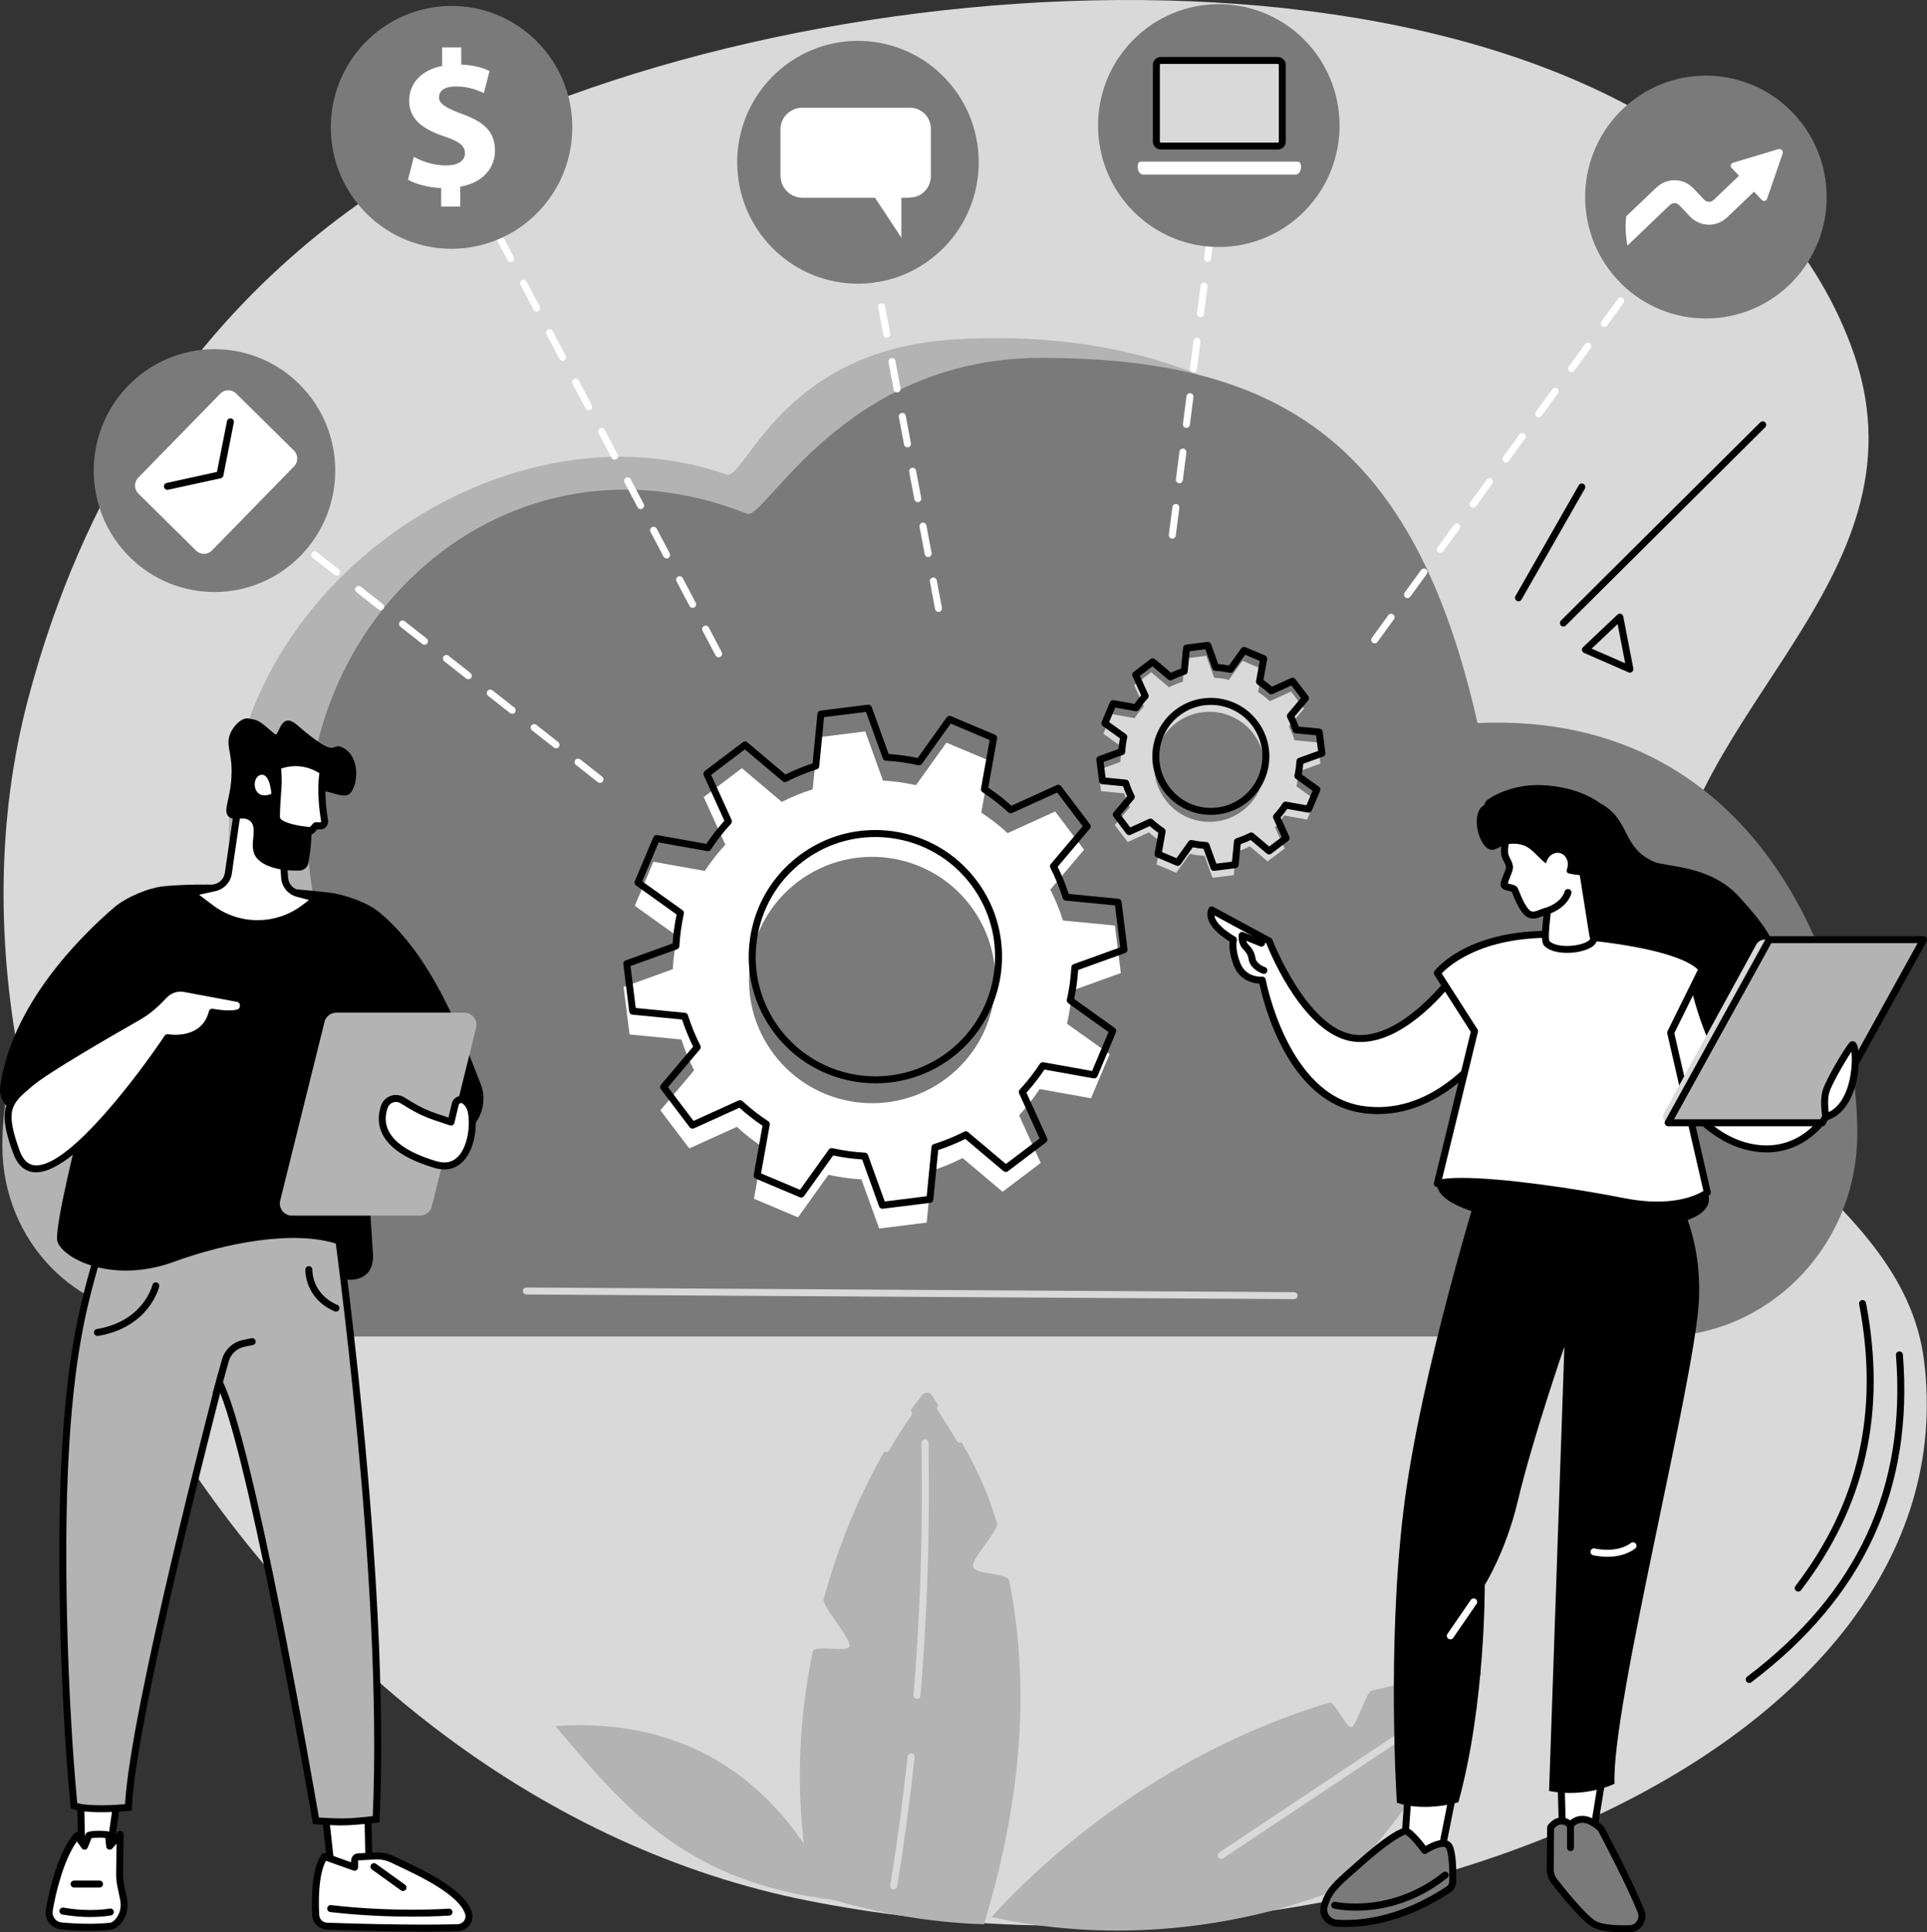
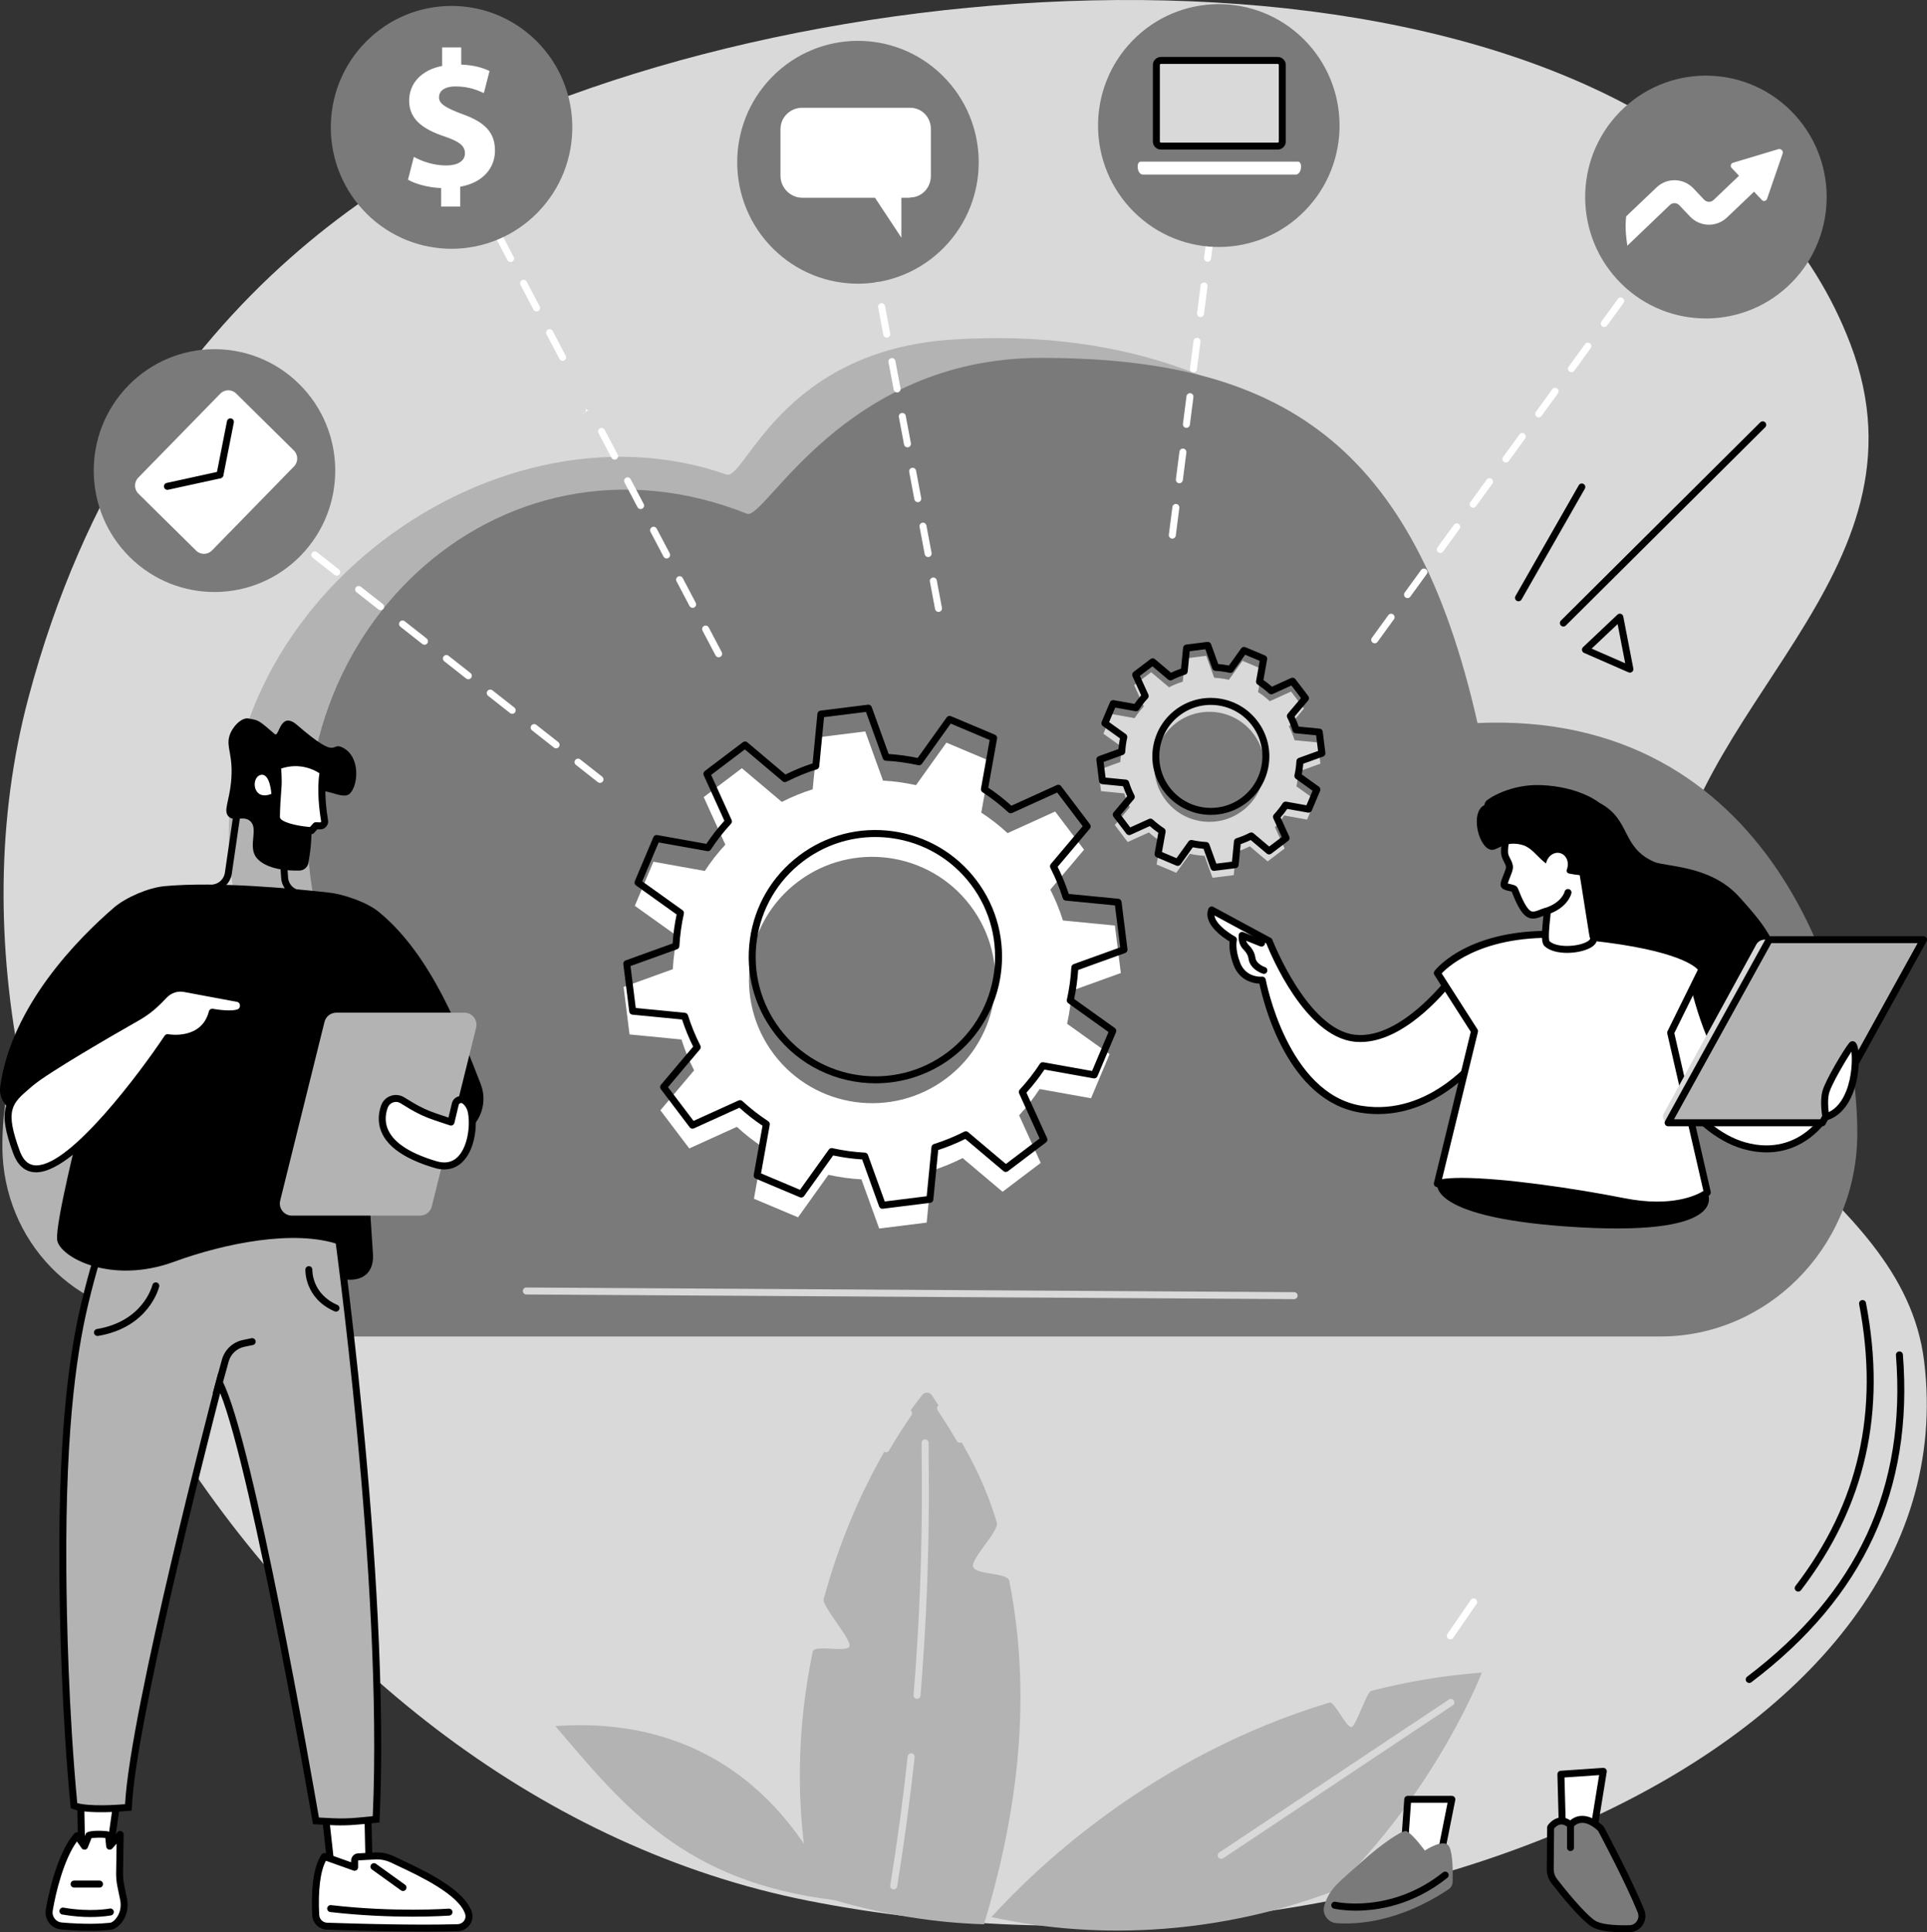
<svg xmlns="http://www.w3.org/2000/svg" id="Illustration" viewBox="0 0 828.22 830.66">
  <rect x="0" y="0" width="828.22" height="830.66" fill="#333333" stroke="none" />
  <defs>
    <style> .cls-1 { fill: #b3b3b3; } .cls-2 { fill: #ffffff; } .cls-3 { fill: #d9d9d9; } .cls-4 { fill: #7a7a7a; } </style>
  </defs>
  <g id="Cloud_management">
    <path class="cls-3" d="M235.37,44.57C189.52,62.17,60.23,119.02,12.18,300.1c-54.8,206.48,108.67,472.2,335.21,517,234.99,46.46,500.44-62.75,479.59-231.97-9.51-77.2-115.29-100.56-110.4-191.48,4.78-88.73,116.49-146.39,78.76-245.66C730.78-21.87,427.94-29.37,235.37,44.57Z" />
    <g>
      <g>
        <path class="cls-1" d="M780.18,475.75c0-62.86-26.64-156.45-154.97-150.77,7.23-79.6-63-189-216-179-73.85,4.83-88.99,60.8-97,58-103-36-231,61-212,178C42.98,388.08,1.02,430.76,1.02,492.39c0,.28,0,.55,0,.83.26,40.29,31.75,72.68,70.17,72.68h622.62c46.43,0,85.15-38.46,86.33-87.13.02-1,.04-2.01.04-3.02Z" />
        <path class="cls-4" d="M798.25,486.69c0-61.24-37.58-181.41-163.22-175.87-27.28-120.75-84.94-156.97-187.58-156.97-84.96,0-118.68,70.06-126.4,66.99-107.84-42.87-207.84,54.13-185.93,166.69-56.04,5.94-99.76,55.33-99.76,115.37,0,.27,0,.54,0,.81.26,39.25,31.09,70.82,68.7,70.82h609.63c45.46,0,83.37-37.47,84.53-84.9.02-.98.04-1.96.04-2.94Z" />
      </g>
      <g>
        <g>
          <path class="cls-2" d="M430.9,512.33l16.4-12.42-9.29-20.45c3.28-3.55,6.23-7.33,8.82-11.3l22.09,3.96,7.99-18.95-18.28-13.07c1.04-4.66,1.7-9.41,1.96-14.18l21.14-7.63-2.55-20.41-22.33-2.18c-1.41-4.52-3.23-8.95-5.42-13.27l14.49-17.17-12.42-16.4-20.45,9.29c-3.55-3.28-7.33-6.23-11.3-8.82l3.96-22.09-18.95-7.99-13.07,18.28c-4.66-1.04-9.41-1.7-14.18-1.96l-7.63-21.14-20.41,2.55-2.18,22.33c-4.52,1.41-8.95,3.23-13.27,5.42l-17.17-14.49-16.4,12.42,9.29,20.45c-3.28,3.55-6.23,7.33-8.82,11.3l-22.09-3.96-7.99,18.95,18.28,13.07c-1.04,4.66-1.7,9.41-1.96,14.18l-21.14,7.63,2.55,20.41,22.33,2.18c1.41,4.52,3.23,8.95,5.42,13.26l-14.49,17.17,12.42,16.4,20.45-9.29c3.55,3.28,7.33,6.23,11.3,8.82l-3.96,22.09,18.95,7.99,13.07-18.28c4.66,1.04,9.41,1.7,14.18,1.96l7.63,21.14,20.41-2.55,2.18-22.33c4.52-1.41,8.95-3.23,13.27-5.42l17.17,14.49ZM332.65,453.26c-17.65-23.31-13.07-56.52,10.25-74.18,23.31-17.65,56.52-13.07,74.18,10.25,17.65,23.31,13.07,56.52-10.25,74.18-23.31,17.65-56.52,13.07-74.18-10.25Z" />
          <path d="M379.25,519.63c-.62,0-1.19-.39-1.41-.99l-7.29-20.21c-4.18-.28-8.36-.85-12.46-1.72l-12.5,17.47c-.41.57-1.16.78-1.8.51l-18.95-7.99c-.65-.27-1.02-.96-.89-1.65l3.78-21.11c-3.44-2.3-6.78-4.9-9.93-7.75l-19.55,8.88c-.64.29-1.39.1-1.82-.46l-12.42-16.4c-.42-.56-.4-1.34.05-1.87l13.85-16.41c-1.88-3.8-3.48-7.72-4.77-11.66l-21.35-2.08c-.7-.07-1.26-.61-1.34-1.31l-2.55-20.41c-.09-.7.32-1.36.98-1.6l20.21-7.29c.27-4.18.85-8.36,1.72-12.46l-17.47-12.5c-.57-.41-.78-1.16-.51-1.8l7.99-18.95c.27-.65.95-1.02,1.65-.89l21.11,3.78c2.3-3.44,4.9-6.78,7.75-9.93l-8.88-19.55c-.29-.64-.1-1.39.46-1.82l16.4-12.42c.56-.42,1.34-.4,1.87.05l16.41,13.85c3.81-1.89,7.72-3.49,11.66-4.77l2.08-21.35c.07-.7.61-1.26,1.31-1.34l20.41-2.55c.7-.09,1.36.32,1.6.98l7.29,20.21c4.18.28,8.36.85,12.46,1.72l12.5-17.47c.41-.57,1.16-.78,1.8-.51l18.95,7.99c.65.27,1.02.96.89,1.65l-3.78,21.11c3.45,2.3,6.78,4.91,9.93,7.75l19.55-8.88c.64-.29,1.39-.1,1.82.46l12.42,16.4c.42.56.4,1.34-.05,1.87l-13.85,16.41c1.88,3.8,3.48,7.71,4.77,11.66l21.35,2.08c.7.07,1.26.61,1.34,1.31l2.55,20.41c.09.7-.32,1.36-.98,1.6l-20.21,7.29c-.27,4.18-.85,8.36-1.72,12.46l17.47,12.5c.57.41.78,1.16.51,1.8l-7.99,18.95c-.27.64-.96,1.01-1.65.89l-21.11-3.78c-2.3,3.44-4.9,6.77-7.75,9.93l8.88,19.55c.29.64.1,1.39-.46,1.82l-16.4,12.42c-.56.42-1.34.4-1.87-.05l-16.41-13.85c-3.81,1.88-7.72,3.48-11.66,4.77l-2.09,21.35c-.07.7-.61,1.26-1.31,1.34l-20.41,2.55c-.06,0-.12.01-.19.01ZM357.45,493.54c.11,0,.22.01.33.04,4.57,1.02,9.25,1.67,13.93,1.92.6.03,1.12.42,1.33.99l7.22,20.01,18.03-2.26,2.06-21.14c.06-.6.47-1.11,1.05-1.29,4.41-1.38,8.79-3.17,13.03-5.33.54-.27,1.19-.2,1.65.19l16.25,13.71,14.48-10.97-8.79-19.36c-.25-.55-.15-1.19.26-1.64,3.23-3.5,6.14-7.23,8.66-11.1.33-.5.93-.76,1.52-.66l20.91,3.75,7.06-16.74-17.3-12.38c-.49-.35-.72-.96-.59-1.55,1.02-4.57,1.67-9.26,1.92-13.93.03-.6.42-1.12.99-1.33l20.01-7.22-2.26-18.03-21.14-2.06c-.6-.06-1.11-.47-1.29-1.05-1.38-4.41-3.17-8.8-5.33-13.03-.27-.54-.2-1.19.19-1.65l13.71-16.25-10.97-14.49-19.36,8.79c-.55.25-1.19.15-1.64-.26-3.49-3.22-7.23-6.14-11.1-8.66-.5-.33-.76-.93-.66-1.52l3.74-20.91-16.74-7.06-12.38,17.3c-.35.49-.96.72-1.55.59-4.57-1.02-9.26-1.67-13.93-1.92-.6-.03-1.12-.42-1.33-.99l-7.22-20.01-18.03,2.26-2.06,21.14c-.06.6-.47,1.11-1.05,1.29-4.41,1.37-8.79,3.17-13.03,5.33-.54.27-1.19.2-1.65-.19l-16.25-13.71-14.48,10.97,8.79,19.36c.25.55.15,1.19-.26,1.64-3.23,3.49-6.14,7.23-8.66,11.1-.33.5-.93.76-1.52.66l-20.91-3.74-7.06,16.74,17.3,12.38c.49.35.72.96.59,1.55-1.02,4.57-1.67,9.25-1.93,13.93-.03.6-.42,1.12-.99,1.33l-20.01,7.22,2.26,18.03,21.14,2.06c.6.06,1.11.47,1.29,1.05,1.38,4.41,3.17,8.79,5.33,13.03.27.54.2,1.19-.19,1.65l-13.71,16.25,10.97,14.49,19.36-8.79c.55-.25,1.2-.14,1.64.26,3.5,3.23,7.23,6.14,11.1,8.66.51.33.76.93.66,1.52l-3.74,20.91,16.74,7.06,12.38-17.3c.29-.4.74-.63,1.22-.63ZM376.31,465.7c-16.48,0-32.78-7.43-43.47-21.56-8.78-11.59-12.52-25.91-10.53-40.32,1.99-14.41,9.47-27.18,21.07-35.96,11.6-8.78,25.92-12.52,40.32-10.53,14.41,1.99,27.18,9.47,35.96,21.07,18.12,23.93,13.4,58.15-10.54,76.28-9.81,7.43-21.35,11.02-32.81,11.02ZM376.14,359.82c-11.14,0-21.92,3.6-30.95,10.44-10.96,8.3-18.03,20.36-19.91,33.98-1.88,13.61,1.65,27.14,9.95,38.1h0c17.13,22.62,49.46,27.08,72.08,9.96,22.62-17.13,27.08-49.46,9.96-72.08-8.3-10.96-20.36-18.03-33.98-19.91-2.39-.33-4.78-.49-7.15-.49Z" />
        </g>
        <g>
          <path class="cls-3" d="M544.82,370.3l7.32-5.55-4.15-9.14c1.47-1.59,2.78-3.27,3.94-5.05l9.86,1.77,3.57-8.46-8.16-5.84c.47-2.08.76-4.2.87-6.33l9.44-3.41-1.14-9.12-9.97-.97c-.63-2.02-1.44-4-2.42-5.92l6.47-7.67-5.55-7.32-9.14,4.15c-1.59-1.47-3.27-2.78-5.05-3.94l1.77-9.86-8.46-3.57-5.84,8.16c-2.08-.47-4.2-.76-6.33-.87l-3.41-9.44-9.11,1.14-.97,9.97c-2.02.63-4,1.44-5.92,2.42l-7.67-6.47-7.32,5.55,4.15,9.14c-1.47,1.59-2.78,3.27-3.94,5.05l-9.86-1.77-3.57,8.46,8.16,5.84c-.47,2.08-.76,4.2-.88,6.33l-9.44,3.41,1.14,9.11,9.97.97c.63,2.02,1.44,4,2.42,5.92l-6.47,7.67,5.55,7.32,9.14-4.15c1.59,1.47,3.27,2.78,5.05,3.94l-1.77,9.86,8.46,3.57,5.84-8.16c2.08.47,4.2.76,6.33.87l3.41,9.44,9.12-1.14.97-9.97c2.02-.63,4-1.44,5.92-2.42l7.67,6.47ZM500.94,343.92c-7.88-10.41-5.84-25.24,4.58-33.13,10.41-7.88,25.24-5.84,33.13,4.58,7.88,10.41,5.84,25.24-4.58,33.13-10.41,7.88-25.24,5.84-33.13-4.58Z" />
          <path d="M521.75,374.39c-.62,0-1.19-.39-1.41-.99l-3.07-8.52c-1.54-.12-3.08-.34-4.6-.64l-5.27,7.37c-.41.57-1.16.78-1.8.51l-8.46-3.57c-.65-.27-1.02-.96-.89-1.65l1.59-8.9c-1.26-.87-2.49-1.83-3.67-2.87l-8.24,3.74c-.64.29-1.39.1-1.82-.46l-5.55-7.32c-.42-.56-.4-1.34.05-1.87l5.84-6.92c-.68-1.41-1.27-2.86-1.76-4.31l-9-.88c-.7-.07-1.26-.61-1.34-1.31l-1.14-9.12c-.09-.7.32-1.36.98-1.6l8.52-3.07c.12-1.54.34-3.09.64-4.6l-7.36-5.27c-.57-.41-.78-1.16-.51-1.8l3.57-8.46c.27-.65.95-1.02,1.65-.89l8.9,1.59c.87-1.27,1.83-2.49,2.87-3.67l-3.74-8.24c-.29-.64-.1-1.39.46-1.82l7.32-5.55c.56-.42,1.34-.4,1.87.05l6.92,5.84c1.41-.68,2.86-1.27,4.31-1.76l.88-9c.07-.7.61-1.26,1.31-1.34l9.12-1.14c.69-.09,1.36.32,1.6.98l3.07,8.52c1.54.12,3.08.34,4.6.64l5.27-7.37c.41-.57,1.16-.78,1.8-.51l8.46,3.57c.65.27,1.02.96.89,1.65l-1.59,8.9c1.27.87,2.49,1.83,3.67,2.87l8.24-3.74c.64-.29,1.39-.1,1.82.46l5.55,7.32c.42.56.4,1.34-.05,1.87l-5.84,6.92c.68,1.41,1.27,2.86,1.76,4.31l9,.88c.7.07,1.26.61,1.34,1.31l1.14,9.11c.09.7-.32,1.36-.98,1.6l-8.52,3.07c-.12,1.54-.34,3.09-.64,4.6l7.36,5.27c.57.41.78,1.16.51,1.8l-3.57,8.46c-.27.65-.96,1.01-1.65.89l-8.9-1.59c-.87,1.26-1.83,2.49-2.87,3.67l3.74,8.24c.29.64.1,1.39-.46,1.82l-7.32,5.54c-.56.42-1.34.4-1.87-.05l-6.92-5.84c-1.41.68-2.86,1.27-4.31,1.76l-.88,9c-.07.7-.61,1.26-1.31,1.34l-9.12,1.14c-.06,0-.12.01-.19.01ZM512.02,361.08c.11,0,.22.01.33.04,2,.45,4.05.73,6.09.84.6.03,1.12.42,1.33.99l3,8.31,6.73-.84.86-8.78c.06-.6.47-1.11,1.05-1.29,1.93-.6,3.84-1.38,5.69-2.33.54-.27,1.19-.2,1.65.19l6.75,5.7,5.41-4.1-3.65-8.04c-.25-.55-.15-1.19.26-1.64,1.41-1.53,2.68-3.16,3.78-4.85.33-.5.92-.76,1.52-.66l8.68,1.56,2.64-6.25-7.19-5.14c-.49-.35-.72-.96-.59-1.55.45-2,.73-4.04.84-6.08.03-.6.42-1.12.99-1.33l8.31-3-.84-6.73-8.78-.86c-.6-.06-1.11-.47-1.29-1.05-.6-1.93-1.39-3.84-2.33-5.69-.27-.54-.2-1.19.19-1.65l5.7-6.75-4.1-5.41-8.04,3.65c-.55.25-1.19.15-1.64-.26-1.52-1.41-3.16-2.68-4.85-3.78-.5-.33-.76-.93-.66-1.52l1.56-8.68-6.25-2.64-5.14,7.19c-.35.49-.96.72-1.55.59-2-.45-4.05-.73-6.09-.84-.6-.03-1.12-.42-1.33-.99l-3-8.31-6.73.84-.86,8.78c-.06.6-.47,1.11-1.05,1.29-1.92.6-3.84,1.38-5.69,2.33-.54.27-1.19.2-1.65-.19l-6.75-5.7-5.41,4.1,3.65,8.04c.25.55.15,1.19-.26,1.64-1.41,1.53-2.68,3.16-3.78,4.85-.33.5-.93.76-1.52.66l-8.68-1.56-2.64,6.25,7.19,5.14c.49.35.72.96.59,1.55-.45,1.99-.73,4.04-.84,6.09-.03.6-.42,1.12-.99,1.33l-8.31,3,.84,6.74,8.78.86c.6.06,1.11.47,1.29,1.05.6,1.92,1.38,3.84,2.33,5.69.27.54.2,1.19-.19,1.65l-5.7,6.75,4.1,5.41,8.04-3.65c.55-.25,1.19-.15,1.64.26,1.53,1.41,3.16,2.68,4.85,3.78.51.33.76.93.66,1.52l-1.56,8.68,6.25,2.64,5.14-7.19c.29-.4.74-.63,1.22-.63ZM520.44,350.31c-7.61,0-15.14-3.43-20.08-9.96h0c-8.37-11.05-6.19-26.86,4.87-35.23,5.35-4.06,11.97-5.78,18.62-4.86,6.65.92,12.55,4.37,16.61,9.73,4.06,5.35,5.78,11.97,4.86,18.62-.92,6.65-4.37,12.55-9.73,16.61-4.53,3.43-9.86,5.09-15.15,5.09ZM502.75,338.54c7.37,9.73,21.29,11.66,31.03,4.29,4.72-3.57,7.76-8.76,8.57-14.62.81-5.86-.71-11.68-4.28-16.4-3.57-4.72-8.77-7.76-14.63-8.57-5.86-.81-11.68.71-16.4,4.28-9.74,7.37-11.66,21.29-4.29,31.03h0Z" />
        </g>
      </g>
      <path class="cls-3" d="M556.21,558.48h0l-330-2c-.83,0-1.5-.68-1.49-1.51,0-.83.68-1.49,1.5-1.49h0l330,2c.83,0,1.5.68,1.49,1.51,0,.83-.68,1.49-1.5,1.49Z" />
    </g>
    <g>
      <path d="M671.93,269.34c-.39,0-.77-.15-1.06-.44-.58-.59-.58-1.54,0-2.12l85.69-85.22c.59-.58,1.54-.58,2.12,0,.58.59.58,1.54,0,2.12l-85.69,85.22c-.29.29-.68.44-1.06.44Z" />
      <path d="M652.64,258.49c-.25,0-.51-.06-.74-.2-.72-.41-.97-1.33-.56-2.05l27.21-47.63c.41-.72,1.33-.97,2.05-.56.72.41.97,1.33.56,2.05l-27.21,47.63c-.28.48-.78.76-1.3.76Z" />
      <path d="M700.53,289.16c-.2,0-.41-.04-.6-.13l-19.11-8.36c-.46-.2-.79-.62-.88-1.12-.09-.5.08-1,.45-1.35l14.79-13.98c.4-.38.97-.51,1.49-.34.52.17.91.61,1.01,1.14l4.32,22.35c.11.55-.1,1.11-.54,1.46-.27.22-.6.33-.94.33ZM684.09,278.83l14.42,6.31-3.26-16.86-11.16,10.55Z" />
    </g>
    <g>
      <g>
        <g>
          <g>
            <polygon class="cls-2" points="51.83 763.41 47.13 796.47 35.08 796.51 34.51 764 51.83 763.41" />
            <path d="M35.08,798.01c-.82,0-1.49-.66-1.5-1.47l-.57-32.51c-.01-.82.63-1.5,1.45-1.53l17.32-.59c.44-.02.87.17,1.17.5s.43.77.37,1.21l-4.71,33.06c-.11.74-.73,1.29-1.48,1.29l-12.05.05h0ZM36.04,765.45l.52,29.56,9.27-.04,4.27-30-14.06.48Z" />
          </g>
          <g>
            <path class="cls-2" d="M47.53,828.07c-4.73.51-11.77.71-21.17-.12-3.36-.3-5.74-3.41-5.19-6.75,1.46-8.97,5.54-24.8,11.96-32.06l3.17,4.52,1.88-4.67c.3-.5,8.29-.84,8.46.11l.48,4.56,4.53-5.08-.25,16.68c-.03,1.84.15,3.68.52,5.49l1.19,5.77c.72,3.47-.17,7.15-2.59,9.73-.95,1.01-2,1.71-2.99,1.82Z" />
            <path d="M38.38,830.01c-3.4,0-7.44-.15-12.16-.57-2.03-.18-3.84-1.17-5.09-2.78-1.25-1.61-1.78-3.69-1.45-5.71.39-2.37,4.01-23.42,12.32-32.81.3-.34.75-.51,1.21-.5.46.03.88.26,1.14.64l1.59,2.26.85-2.11c.03-.07.06-.14.1-.21,1.1-1.83,9.05-1.03,9.13-1.01.46.09,1.86.34,2.09,1.63,0,.03.01.07.01.1l.13,1.2,2.28-2.55c.42-.47,1.08-.63,1.66-.4.58.23.96.79.95,1.42l-.25,16.68c-.03,1.73.14,3.47.49,5.16l1.19,5.77c.84,4.05-.27,8.19-2.97,11.06-1.27,1.36-2.63,2.15-3.93,2.29h0c-2.23.24-5.32.45-9.31.45ZM47.53,828.07h0,0ZM33.05,791.64c-5.6,7.66-9.14,22.07-10.4,29.8-.2,1.21.11,2.41.86,3.38.74.95,1.8,1.53,2.99,1.63,10.01.88,16.88.55,20.88.12.55-.06,1.32-.57,2.06-1.36,2.03-2.16,2.86-5.3,2.22-8.4l-1.19-5.77c-.39-1.91-.58-3.86-.55-5.81l.19-12.66-1.85,2.08c-.4.44-1.02.61-1.58.43-.56-.18-.97-.68-1.03-1.27l-.39-3.71c-1.39-.19-4.58-.12-5.92.09l-1.62,4.03c-.21.51-.67.87-1.22.93-.55.06-1.08-.18-1.4-.63l-2.03-2.89Z" />
          </g>
          <path d="M38.92,824.11c-3.33,0-7.47-.26-12.14-1.08-.82-.14-1.36-.92-1.22-1.74.14-.82.92-1.36,1.74-1.22,11.55,2.03,19.74.42,19.82.4.81-.17,1.6.36,1.77,1.17.16.81-.36,1.6-1.17,1.77-.22.04-3.5.69-8.8.69Z" />
          <path d="M42.77,811.44h-10.93c-.83,0-1.5-.67-1.5-1.5s.67-1.5,1.5-1.5h10.93c.83,0,1.5.67,1.5,1.5s-.67,1.5-1.5,1.5Z" />
        </g>
        <g>
          <g>
            <polygon class="cls-2" points="138.31 766.36 142.55 804.89 158.75 808.28 157.77 763.11 138.31 766.36" />
            <path d="M158.75,809.78c-.1,0-.21-.01-.31-.03l-16.21-3.39c-.63-.13-1.11-.66-1.18-1.3l-4.24-38.53c-.09-.79.46-1.51,1.24-1.64l19.46-3.25c.43-.07.87.05,1.2.32.34.28.53.69.54,1.12l.99,45.18c.01.46-.19.89-.54,1.19-.27.23-.61.35-.96.35ZM143.92,803.65l13.29,2.78-.91-41.56-16.35,2.73,3.97,36.04Z" />
          </g>
          <g>
            <path class="cls-2" d="M135.69,823.26c-.36-6.75-.37-19.19,3.75-25.18l12.96,4.62v-2.77c0-.89.64-1.63,1.45-1.67l7.23-.41c2.7-.15,5.39.4,7.85,1.62,7.27,3.57,29.38,12.74,32.45,23.05.9,3.04-1.47,6.08-4.64,6.17-7.28.21-24.78.44-56.18-.64-2.62-.09-4.73-2.16-4.87-4.78Z" />
            <path d="M182.22,830.35c-9.65,0-23.29-.18-41.71-.81-3.42-.12-6.14-2.78-6.32-6.2h0c-.37-7.03-.34-19.77,4.01-26.11.38-.56,1.1-.79,1.74-.56l10.96,3.9v-.64c0-1.69,1.26-3.08,2.86-3.17l7.23-.41c2.93-.17,5.91.44,8.6,1.77.86.42,1.94.93,3.17,1.51,9.49,4.45,27.16,12.74,30.05,22.46.55,1.84.21,3.81-.94,5.4-1.18,1.63-3.09,2.64-5.1,2.7-3.12.09-7.89.18-14.56.18ZM140.08,799.91c-2.4,4.43-3.45,12.79-2.89,23.28h0c.1,1.85,1.57,3.29,3.42,3.36,31.07,1.06,48.48.85,56.09.64,1.08-.03,2.11-.58,2.75-1.46.6-.83.78-1.84.5-2.79-2.51-8.43-20.03-16.65-28.45-20.6-1.25-.59-2.34-1.1-3.22-1.53-2.23-1.1-4.68-1.6-7.1-1.46l-7.23.41h0s-.04.06-.04.18v2.77c0,.49-.24.94-.64,1.23-.4.28-.91.35-1.37.19l-11.82-4.21Z" />
          </g>
          <path d="M177.21,823.95c-9.21,0-21.66-.41-35.26-1.98-.82-.1-1.41-.84-1.32-1.66.1-.82.84-1.41,1.66-1.32,27.56,3.2,50.34,1.53,50.57,1.52.83-.07,1.55.56,1.61,1.38s-.56,1.55-1.38,1.61c-.12,0-6.22.45-15.89.45Z" />
          <path d="M173.2,812.92c-.3,0-.61-.09-.87-.28l-12.48-8.98c-.67-.48-.83-1.42-.34-2.09.48-.67,1.42-.83,2.09-.34l12.48,8.98c.67.48.83,1.42.34,2.09-.29.41-.75.62-1.22.62Z" />
        </g>
        <g>
          <g>
            <path class="cls-1" d="M143.36,516.36s23.23,159.37,18.28,265.74l-7.25.72c-3.9.39-7.82.49-11.73.29l-6.87-.35s-27.71-161.58-41.54-188.41c0,0-37.62,143.69-39.07,182.62,0,0-16.72,1.68-23.39-.72-3.58-37.57-4.61-76.46-4.79-100.87-.51-69.87,6.16-101.61,9.82-116.67,3.36-13.83,6.97-25.06,9.6-32.66l8.8-25.09,88.13,15.39Z" />
            <path d="M146.59,784.71c-1.33,0-2.67-.03-4-.1l-8.07-.41-.2-1.18c-.27-1.55-25.64-148.98-39.68-184.15-6.15,23.84-36.66,143.54-37.95,178.16l-.05,1.31-1.3.13c-.7.07-17.14,1.69-24.04-.8l-.9-.32-.09-.95c-3.83-40.16-4.65-80.52-4.8-101-.49-66.51,5.4-98.65,9.87-117.03,2.69-11.06,5.93-22.1,9.64-32.8l9.22-26.3,90.46,15.8.16,1.07c.23,1.6,23.2,160.73,18.3,266.02l-.06,1.29-8.54.85c-2.63.26-5.3.4-7.96.4ZM137.07,781.33l5.67.29c3.83.19,7.7.1,11.51-.28l5.96-.6c4.44-100.45-16.17-248.98-18.17-263.08l-85.81-14.99-8.38,23.89c-3.68,10.6-6.89,21.55-9.56,32.52-4.43,18.23-10.27,50.12-9.78,116.3.15,20.26.96,60.03,4.69,99.75,5.62,1.52,16.77.78,20.55.47,2.18-40.38,37.54-175.81,39.06-181.62l.99-3.79,1.79,3.48c13.31,25.82,38.74,171.78,41.48,187.67Z" />
          </g>
          <path d="M92.95,600.52c-.13,0-.27-.02-.4-.05-.8-.22-1.27-1.04-1.05-1.84l3.86-14.07c1.2-4.35,4.68-7.62,9.1-8.53l3.62-.75c.81-.17,1.6.35,1.77,1.16.17.81-.35,1.61-1.16,1.77l-3.62.75c-3.31.68-5.92,3.13-6.81,6.39l-3.86,14.07c-.18.67-.79,1.1-1.45,1.1Z" />
          <path d="M41.89,574.32c-.72,0-1.36-.52-1.48-1.25-.14-.82.42-1.59,1.23-1.73,19.77-3.3,23.7-18.3,23.86-18.93.2-.8,1.01-1.29,1.81-1.1.8.2,1.3,1,1.1,1.81-.17.71-4.5,17.55-26.28,21.18-.08.01-.17.02-.25.02Z" />
          <path d="M144.41,563.85c-.2,0-.4-.04-.6-.12-12.88-5.59-12.58-17.48-12.56-17.98.03-.83.71-1.48,1.56-1.44.83.03,1.47.73,1.44,1.55-.01.43-.19,10.36,10.76,15.12.76.33,1.11,1.21.78,1.97-.25.57-.8.9-1.38.9Z" />
        </g>
      </g>
      <g>
        <path d="M141.49,383.72c-15.37-1.73-48.17-4.84-70.73-2.78-6.81.62-16.64,4.78-21.82,9.25-15.26,13.17-44.04,42.16-48.85,76.95-.7,5.08,2.63,9.84,7.63,10.95l26.59,5.89s-10.6,41.78-9.75,49c.85,7.22,22.82,19.49,50.3,9.42,21.42-7.85,51.75-14.1,71-7.32.18.06,2.02,14.86,2.22,14.89,6.18.9,12.41-1.51,12.26-10.19l-2.93-45.12,35.24-4.65,3.15-1.05c9.53-3.17,14.45-13.68,10.78-23.02-8.28-21.07-20.77-55.19-43.91-74.03-4.95-4.03-14.84-7.47-21.18-8.18Z" />
        <g>
          <path class="cls-1" d="M125.47,522.58h55.07c2.39,0,4.48-1.63,5.05-3.95l19.05-76.83c.81-3.28-1.67-6.46-5.05-6.46h-55.07c-2.39,0-4.48,1.63-5.05,3.95l-19.05,76.83c-.81,3.28,1.67,6.46,5.05,6.46Z" />
          <g>
            <path class="cls-2" d="M195.69,474.61l-1.85,7.75-6.66-2.22c-3.67-1.22-7.19-2.85-10.5-4.86l-3.82-2.32c-2.85-1.73-6.55-.38-7.66,2.77-2.36,6.68-1.89,17.88,22.09,24.92,13.24,3.88,17.03-13.07,15.31-22.49-.44-2.41-1.62-3.95-2.83-4.92-1.45-1.16-3.62-.44-4.08,1.37Z" />
            <path d="M190.97,502.72c-1.31,0-2.68-.21-4.1-.62-11.76-3.45-19.32-8.31-22.45-14.44-1.94-3.79-2.16-8.08-.63-12.42.68-1.94,2.18-3.45,4.11-4.13,1.91-.69,4.01-.47,5.75.58l3.82,2.32c3.21,1.94,6.64,3.53,10.19,4.71l5.1,1.7,1.47-6.16s0-.01,0-.02c.34-1.34,1.33-2.41,2.65-2.85,1.31-.44,2.74-.18,3.82.68,1.77,1.42,2.94,3.43,3.37,5.82,1.28,7.03-.28,17.12-5.68,21.98-2.1,1.88-4.62,2.84-7.43,2.84ZM170.16,473.71c-.42,0-.85.07-1.25.22-1.07.38-1.91,1.22-2.29,2.31-1.27,3.59-1.11,6.97.47,10.05,2.75,5.37,9.69,9.72,20.63,12.93,3.47,1.02,6.39.49,8.68-1.57,4.37-3.93,5.86-13.04,4.74-19.22-.31-1.69-1.08-3.04-2.3-4.02-.41-.33-.83-.23-1-.18-.16.05-.56.24-.69.74l-1.85,7.74c-.1.41-.36.76-.73.96-.37.21-.81.25-1.2.11l-6.66-2.22c-3.77-1.25-7.4-2.94-10.8-5l-3.82-2.32c-.59-.36-1.26-.54-1.93-.54Z" />
          </g>
        </g>
        <g>
          <path class="cls-2" d="M68.33,430.13c-2.76,2.82-5.89,5.24-9.32,7.19-11.56,6.58-39.18,22.52-46.05,28.39-8.75,7.48-12.94,10.27-5.91,29.51,11.47,31.36,64.94-49.15,64.94-49.15,0,0,15.71,2.84,19.23-10.92,0,0,8.18,1.54,11.6.06,2.62-1.13,2.5-5.57-.99-6.06l-22.59-4.21c-3.11-.56-6.3.46-8.5,2.73l-2.41,2.47Z" />
          <path d="M15.53,503.97c-.39,0-.78-.02-1.16-.07-3.98-.47-6.92-3.22-8.73-8.17-6.91-18.89-3.5-22.78,5.57-30.5l.77-.66c6.96-5.95,34.69-21.95,46.29-28.56,3.3-1.88,6.33-4.21,8.98-6.94h0l2.41-2.47c2.56-2.62,6.24-3.8,9.84-3.15l22.6,4.21c2.11.29,3.7,1.85,3.98,3.96.29,2.11-.81,4.15-2.67,4.95-2.96,1.28-8.52.66-11.13.27-3.81,11.48-15.98,11.17-19.57,10.83-4.79,7.11-38.63,56.29-57.2,56.29ZM68.33,430.13l1.07,1.05c-2.85,2.92-6.1,5.43-9.65,7.45-11.52,6.56-39.05,22.45-45.82,28.23l-.77.66c-8.12,6.92-11.16,9.51-4.7,27.19,1.41,3.85,3.46,5.88,6.27,6.22.29.03.59.05.9.05,14.82,0,44.66-39.99,55.12-55.73.33-.5.93-.75,1.52-.65.58.1,14.38,2.41,17.51-9.82.2-.77.95-1.25,1.73-1.1,2.15.4,8.28,1.22,10.72.16.74-.32.98-1.16.89-1.8-.06-.46-.34-1.24-1.49-1.4l-22.66-4.22c-2.61-.47-5.29.39-7.16,2.3l-2.41,2.47-1.07-1.05Z" />
        </g>
      </g>
      <g>
        <g>
-           <path class="cls-2" d="M120.68,354.18l1.69,23.52c.37,3.06,2.58,5.58,5.56,6.36l8.26,2.15-5.36,4.08c-11.89,9.05-28.35,9.07-40.25.04l-8.48-6.44,10.26-2.29c2.95-.66,5.22-3.02,5.75-6l4.53-31.12,18.03,9.7Z" />
          <path d="M110.68,398.56c-7.41,0-14.82-2.35-21.01-7.04l-8.48-6.44c-.47-.35-.68-.94-.56-1.51.12-.57.57-1.02,1.14-1.14l10.26-2.29c2.37-.53,4.17-2.41,4.6-4.8l4.52-31.07c.07-.48.37-.9.81-1.12.44-.22.95-.21,1.38.02l18.03,9.7c.45.24.75.7.79,1.21l1.69,23.52c.29,2.39,2.04,4.39,4.44,5.01l8.26,2.15c.56.14.98.59,1.09,1.16.11.56-.11,1.14-.56,1.49l-5.36,4.08c-6.2,4.72-13.63,7.08-21.06,7.08ZM85.58,384.65l5.91,4.48c11.32,8.59,27.13,8.57,38.43-.03l2.91-2.22-5.28-1.38c-3.6-.94-6.22-3.93-6.67-7.63l-1.64-22.77-15.42-8.29-4.22,29c-.65,3.63-3.36,6.45-6.91,7.24l-7.11,1.59Z" />
        </g>
        <g>
          <path d="M147.4,321.44c-5.66-2.99-1.1,6.33-19.7-9.77-7.41-6.41-7.67,5.56-9.6,3.9-7.11-6.12-6.86-5.92-11.35-6.7-2.97-.52-6.95,3.58-8.13,7.46-1.56,5.12,1.85,8.19.68,19.98-.82,8.28-3.42,12.35-1.04,14.71,2.41,2.38,6.34-.53,9.18,1.87,3.67,3.11-.52,10.01,2.19,14.91,1.71,3.09,7.31,6.72,19.1,6.44,1.91-.05,3.53-1.45,3.84-3.35.4-2.42.89-5.49,1.11-8.46,1.05-14.14-1.99-18.84,1.01-21.26,4.59-3.7,12.4,3.19,15.72-.06,3.44-3.38,4.73-15.58-3.01-19.68Z" />
          <g>
            <path class="cls-2" d="M119.27,329.37l.23,3.86c.11,1.82.1,3.64-.05,5.46-.26,3.41-.67,9.28-.65,12.59.03,4.85,15.03,5.8,15.03,5.8l1.9-2.12,1.76.07c.34.01.69-.04.99-.2.76-.4,1.13-1.21,1-1.99-.71-4.29-1.95-13.75-.58-21.11,0,0-8.34-6.77-19.65-2.37Z" />
            <path d="M133.84,358.58s-.06,0-.09,0c-3.85-.24-16.4-1.49-16.44-7.29-.02-3.4.4-9.42.66-12.71.13-1.74.15-3.51.04-5.26l-.23-3.86c-.04-.65.35-1.25.95-1.49,11.98-4.67,20.77,2.3,21.14,2.6.43.35.63.9.53,1.44-1.35,7.24-.04,16.81.58,20.59.24,1.45-.48,2.88-1.79,3.57-.51.27-1.12.39-1.75.37l-1.05-.04-1.43,1.59c-.29.32-.69.5-1.12.5ZM120.84,330.4l.17,2.74c.11,1.88.1,3.79-.05,5.67-.25,3.24-.67,9.17-.65,12.46.01,1.96,6.67,3.77,12.91,4.26l1.41-1.57c.3-.33.72-.51,1.18-.5l1.76.07c.12,0,.2-.01.23-.03.19-.1.24-.29.22-.42-.78-4.68-1.86-13.42-.73-20.68-2.03-1.34-8.29-4.73-16.45-2.01Z" />
          </g>
          <path class="cls-2" d="M116.64,341.28s-.55-9.29-4.72-8.12c-4.17,1.17-3.3,11.38,4.72,8.12h0Z" />
        </g>
      </g>
    </g>
    <g>
      <path class="cls-2" d="M590.85,276.55c-.31,0-.61-.09-.88-.29-.67-.49-.82-1.42-.33-2.09l7.05-9.71c.49-.67,1.42-.82,2.09-.33.67.49.82,1.42.33,2.09l-7.05,9.71c-.29.4-.75.62-1.22.62ZM604.94,257.12c-.31,0-.61-.09-.88-.29-.67-.49-.82-1.42-.33-2.09l7.05-9.71c.49-.67,1.42-.82,2.09-.33.67.49.82,1.42.33,2.09l-7.05,9.71c-.29.4-.75.62-1.22.62ZM619.04,237.7c-.31,0-.61-.09-.88-.29-.67-.49-.82-1.42-.33-2.09l7.05-9.71c.49-.67,1.42-.82,2.09-.33.67.49.82,1.42.33,2.09l-7.05,9.71c-.29.4-.75.62-1.22.62ZM633.14,218.28c-.31,0-.61-.09-.88-.29-.67-.49-.82-1.42-.33-2.09l7.05-9.71c.49-.67,1.42-.82,2.09-.33.67.49.82,1.42.33,2.09l-7.05,9.71c-.29.4-.75.62-1.21.62ZM647.23,198.85c-.31,0-.61-.09-.88-.29-.67-.49-.82-1.42-.33-2.09l7.05-9.71c.49-.67,1.42-.82,2.09-.33.67.49.82,1.42.33,2.09l-7.05,9.71c-.29.4-.75.62-1.22.62ZM661.33,179.43c-.31,0-.61-.09-.88-.29-.67-.49-.82-1.42-.33-2.09l7.05-9.71c.49-.67,1.42-.82,2.09-.33.67.49.82,1.42.33,2.09l-7.05,9.71c-.29.4-.75.62-1.22.62ZM675.42,160c-.31,0-.61-.09-.88-.29-.67-.49-.82-1.42-.33-2.09l7.05-9.71c.49-.67,1.42-.82,2.09-.33.67.49.82,1.42.33,2.09l-7.05,9.71c-.29.4-.75.62-1.22.62ZM689.52,140.58c-.31,0-.61-.09-.88-.29-.67-.49-.82-1.42-.33-2.09l7.05-9.71c.49-.67,1.42-.82,2.09-.33.67.49.82,1.42.33,2.09l-7.05,9.71c-.29.4-.75.62-1.22.62ZM703.61,121.15c-.31,0-.61-.09-.88-.29-.67-.49-.82-1.42-.33-2.09l7.05-9.71c.49-.67,1.42-.82,2.09-.33.67.49.82,1.42.33,2.09l-7.05,9.71c-.29.4-.75.62-1.22.62Z" />
      <path class="cls-2" d="M503.86,231.55c-.06,0-.13,0-.19-.01-.82-.1-1.4-.86-1.3-1.68l1.52-11.9c.1-.82.85-1.4,1.68-1.3.82.1,1.4.86,1.3,1.68l-1.52,11.9c-.1.76-.74,1.31-1.49,1.31ZM506.89,207.74c-.06,0-.13,0-.19-.01-.82-.1-1.4-.86-1.3-1.68l1.52-11.9c.1-.82.85-1.4,1.68-1.3.82.1,1.4.86,1.3,1.68l-1.52,11.9c-.1.76-.74,1.31-1.49,1.31ZM509.92,183.93c-.06,0-.13,0-.19-.01-.82-.1-1.4-.86-1.3-1.68l1.52-11.9c.1-.82.86-1.39,1.68-1.3.82.1,1.4.86,1.3,1.68l-1.52,11.9c-.1.76-.74,1.31-1.49,1.31ZM512.95,160.13c-.06,0-.13,0-.19-.01-.82-.1-1.4-.86-1.3-1.68l1.52-11.9c.1-.82.85-1.4,1.68-1.3.82.1,1.4.86,1.3,1.68l-1.52,11.9c-.1.76-.74,1.31-1.49,1.31ZM515.98,136.32c-.06,0-.13,0-.19-.01-.82-.1-1.4-.86-1.3-1.68l1.52-11.9c.1-.82.86-1.4,1.68-1.3.82.1,1.4.86,1.3,1.68l-1.52,11.9c-.1.76-.74,1.31-1.49,1.31ZM519.01,112.51c-.06,0-.13,0-.19-.01-.82-.1-1.4-.86-1.3-1.68l1.52-11.9c.1-.82.86-1.4,1.68-1.3.82.1,1.4.86,1.3,1.68l-1.52,11.9c-.1.76-.74,1.31-1.49,1.31Z" />
      <path class="cls-2" d="M403.36,263.05c-.71,0-1.34-.5-1.47-1.22l-2.22-11.79c-.15-.81.38-1.6,1.2-1.75.82-.16,1.6.38,1.75,1.2l2.22,11.79c.15.81-.38,1.6-1.2,1.75-.09.02-.19.03-.28.03ZM398.91,239.47c-.71,0-1.34-.5-1.47-1.22l-2.22-11.79c-.15-.81.38-1.6,1.2-1.75.81-.16,1.6.38,1.75,1.2l2.22,11.79c.15.81-.38,1.6-1.2,1.75-.09.02-.19.03-.28.03ZM394.46,215.88c-.71,0-1.34-.5-1.47-1.22l-2.22-11.79c-.15-.81.38-1.6,1.2-1.75.81-.16,1.6.38,1.75,1.2l2.22,11.79c.15.81-.38,1.6-1.2,1.75-.09.02-.19.03-.28.03ZM390.02,192.3c-.71,0-1.34-.5-1.47-1.22l-2.22-11.79c-.15-.81.38-1.6,1.2-1.75.82-.16,1.6.38,1.75,1.2l2.22,11.79c.15.81-.38,1.6-1.2,1.75-.09.02-.19.03-.28.03ZM385.57,168.71c-.71,0-1.34-.5-1.47-1.22l-2.22-11.79c-.15-.81.38-1.6,1.2-1.75.81-.16,1.6.38,1.75,1.2l2.22,11.79c.15.81-.38,1.6-1.2,1.75-.09.02-.19.03-.28.03ZM381.12,145.13c-.71,0-1.34-.5-1.47-1.22l-2.22-11.79c-.15-.81.38-1.6,1.2-1.75.82-.16,1.6.38,1.75,1.2l2.22,11.79c.15.81-.38,1.6-1.2,1.75-.09.02-.19.03-.28.03ZM376.68,121.54c-.71,0-1.34-.5-1.47-1.22l-2.22-11.79c-.15-.81.38-1.6,1.2-1.75.81-.16,1.6.38,1.75,1.2l2.22,11.79c.15.81-.38,1.6-1.2,1.75-.09.02-.19.03-.28.03Z" />
-       <path class="cls-2" d="M308.87,282.55c-.54,0-1.06-.29-1.33-.8l-5.59-10.62c-.39-.73-.1-1.64.63-2.03.73-.39,1.64-.11,2.03.63l5.59,10.62c.39.73.1,1.64-.63,2.03-.22.12-.46.17-.7.17ZM297.69,261.31c-.54,0-1.06-.29-1.33-.8l-5.59-10.62c-.39-.73-.1-1.64.63-2.03.74-.39,1.64-.1,2.03.63l5.59,10.62c.39.73.1,1.64-.63,2.03-.22.12-.46.17-.7.17ZM286.51,240.07c-.54,0-1.06-.29-1.33-.8l-5.59-10.62c-.39-.73-.1-1.64.63-2.03.73-.39,1.64-.1,2.03.63l5.59,10.62c.39.73.1,1.64-.63,2.03-.22.12-.46.17-.7.17ZM275.33,218.84c-.54,0-1.06-.29-1.33-.8l-5.59-10.62c-.39-.73-.1-1.64.63-2.03.73-.39,1.64-.11,2.03.63l5.59,10.62c.39.73.1,1.64-.63,2.03-.22.12-.46.17-.7.17ZM264.15,197.6c-.54,0-1.06-.29-1.33-.8l-5.59-10.62c-.39-.73-.1-1.64.63-2.03.74-.38,1.64-.1,2.03.63l5.59,10.62c.39.73.1,1.64-.63,2.03-.22.12-.46.17-.7.17ZM252.98,176.36c-.54,0-1.06-.29-1.33-.8l-5.59-10.62c-.39-.73-.1-1.64.63-2.03.74-.38,1.64-.1,2.03.63l5.59,10.62c.39.73.1,1.64-.63,2.03-.22.12-.46.17-.7.17ZM241.8,155.12c-.54,0-1.06-.29-1.33-.8l-5.59-10.62c-.39-.73-.1-1.64.63-2.03.74-.38,1.64-.1,2.03.63l5.59,10.62c.39.73.1,1.64-.63,2.03-.22.12-.46.17-.7.17ZM230.62,133.88c-.54,0-1.06-.29-1.33-.8l-5.59-10.62c-.39-.73-.1-1.64.63-2.03.73-.38,1.64-.1,2.03.63l5.59,10.62c.39.73.1,1.64-.63,2.03-.22.12-.46.17-.7.17ZM219.44,112.64c-.54,0-1.06-.29-1.33-.8l-5.59-10.62c-.39-.73-.1-1.64.63-2.03.73-.38,1.64-.1,2.03.63l5.59,10.62c.39.73.1,1.64-.63,2.03-.22.12-.46.17-.7.17ZM208.26,91.41c-.54,0-1.06-.29-1.33-.8l-4.39-8.35c-.39-.73-.1-1.64.63-2.03.74-.38,1.64-.1,2.03.63l4.39,8.35c.39.73.1,1.64-.63,2.03-.22.12-.46.17-.7.17Z" />
+       <path class="cls-2" d="M308.87,282.55c-.54,0-1.06-.29-1.33-.8l-5.59-10.62c-.39-.73-.1-1.64.63-2.03.73-.39,1.64-.11,2.03.63l5.59,10.62c.39.73.1,1.64-.63,2.03-.22.12-.46.17-.7.17ZM297.69,261.31c-.54,0-1.06-.29-1.33-.8l-5.59-10.62c-.39-.73-.1-1.64.63-2.03.74-.39,1.64-.1,2.03.63l5.59,10.62c.39.73.1,1.64-.63,2.03-.22.12-.46.17-.7.17ZM286.51,240.07c-.54,0-1.06-.29-1.33-.8l-5.59-10.62c-.39-.73-.1-1.64.63-2.03.73-.39,1.64-.1,2.03.63l5.59,10.62c.39.73.1,1.64-.63,2.03-.22.12-.46.17-.7.17ZM275.33,218.84c-.54,0-1.06-.29-1.33-.8l-5.59-10.62c-.39-.73-.1-1.64.63-2.03.73-.39,1.64-.11,2.03.63l5.59,10.62c.39.73.1,1.64-.63,2.03-.22.12-.46.17-.7.17ZM264.15,197.6c-.54,0-1.06-.29-1.33-.8l-5.59-10.62c-.39-.73-.1-1.64.63-2.03.74-.38,1.64-.1,2.03.63l5.59,10.62c.39.73.1,1.64-.63,2.03-.22.12-.46.17-.7.17ZM252.98,176.36c-.54,0-1.06-.29-1.33-.8l-5.59-10.62l5.59,10.62c.39.73.1,1.64-.63,2.03-.22.12-.46.17-.7.17ZM241.8,155.12c-.54,0-1.06-.29-1.33-.8l-5.59-10.62c-.39-.73-.1-1.64.63-2.03.74-.38,1.64-.1,2.03.63l5.59,10.62c.39.73.1,1.64-.63,2.03-.22.12-.46.17-.7.17ZM230.62,133.88c-.54,0-1.06-.29-1.33-.8l-5.59-10.62c-.39-.73-.1-1.64.63-2.03.73-.38,1.64-.1,2.03.63l5.59,10.62c.39.73.1,1.64-.63,2.03-.22.12-.46.17-.7.17ZM219.44,112.64c-.54,0-1.06-.29-1.33-.8l-5.59-10.62c-.39-.73-.1-1.64.63-2.03.73-.38,1.64-.1,2.03.63l5.59,10.62c.39.73.1,1.64-.63,2.03-.22.12-.46.17-.7.17ZM208.26,91.41c-.54,0-1.06-.29-1.33-.8l-4.39-8.35c-.39-.73-.1-1.64.63-2.03.74-.38,1.64-.1,2.03.63l4.39,8.35c.39.73.1,1.64-.63,2.03-.22.12-.46.17-.7.17Z" />
      <path class="cls-2" d="M257.87,336.55c-.32,0-.65-.1-.93-.32l-9.43-7.42c-.65-.51-.76-1.46-.25-2.11s1.46-.76,2.11-.25l9.43,7.42c.65.51.76,1.46.25,2.11-.3.38-.74.57-1.18.57ZM239.01,321.7c-.32,0-.65-.1-.93-.32l-9.43-7.42c-.65-.51-.76-1.46-.25-2.11.51-.65,1.46-.76,2.11-.25l9.43,7.42c.65.51.76,1.46.25,2.11-.3.38-.74.57-1.18.57ZM220.15,306.86c-.32,0-.65-.1-.93-.32l-9.43-7.42c-.65-.51-.76-1.46-.25-2.11.51-.65,1.46-.76,2.11-.25l9.43,7.42c.65.51.76,1.46.25,2.11-.3.38-.74.57-1.18.57ZM201.29,292.01c-.32,0-.65-.1-.93-.32l-9.43-7.42c-.65-.51-.76-1.46-.25-2.11.51-.65,1.46-.76,2.11-.25l9.43,7.42c.65.51.76,1.46.25,2.11-.3.38-.74.57-1.18.57ZM182.44,277.16c-.32,0-.65-.1-.93-.32l-9.43-7.42c-.65-.51-.76-1.46-.25-2.11.51-.65,1.46-.76,2.11-.25l9.43,7.42c.65.51.76,1.46.25,2.11-.3.38-.74.57-1.18.57ZM163.58,262.32c-.32,0-.65-.1-.93-.32l-9.43-7.42c-.65-.51-.76-1.46-.25-2.11.51-.65,1.46-.76,2.11-.25l9.43,7.42c.65.51.76,1.46.25,2.11-.3.38-.74.57-1.18.57ZM144.72,247.47c-.32,0-.65-.1-.93-.32l-9.43-7.42c-.65-.51-.76-1.46-.25-2.11.51-.65,1.46-.76,2.11-.25l9.43,7.42c.65.51.76,1.46.25,2.11-.3.38-.74.57-1.18.57ZM125.86,232.63c-.32,0-.65-.1-.93-.32l-8.99-7.08c-.65-.51-.76-1.46-.25-2.11.51-.65,1.46-.76,2.11-.25l8.99,7.08c.65.51.76,1.46.25,2.11-.3.38-.74.57-1.18.57Z" />
    </g>
    <g>
      <g>
        <path class="cls-4" d="M55.83,239.55c-20.45-20.2-20.76-53.25-.67-73.82,20.08-20.57,52.94-20.87,73.39-.68,20.45,20.2,20.76,53.25.67,73.82-20.08,20.57-52.94,20.87-73.39.68Z" />
        <g>
          <path class="cls-2" d="M126.36,200.52l-35.26,36.12c-1.87,1.91-4.92,1.94-6.82.06l-24.8-24.49c-1.9-1.88-1.93-4.95-.06-6.86l35.26-36.12c1.87-1.91,4.92-1.94,6.82-.06l24.8,24.49c1.9,1.88,1.93,4.95.06,6.86Z" />
          <path d="M71.95,210.58c-.69,0-1.31-.48-1.46-1.18-.18-.81.34-1.61,1.14-1.79l22.5-4.92c.81-.18,1.61.33,1.79,1.14.18.81-.34,1.61-1.14,1.79l-22.5,4.92c-.11.02-.22.04-.32.04Z" />
          <path d="M94.55,205.56c-.1,0-.19,0-.29-.03-.81-.16-1.34-.95-1.18-1.76l4.48-22.72c.16-.81.95-1.34,1.76-1.18.81.16,1.34.95,1.18,1.76l-4.48,22.72c-.14.71-.77,1.21-1.47,1.21Z" />
        </g>
      </g>
      <g>
        <path class="cls-4" d="M157.72,92c-20.45-20.2-20.76-53.25-.67-73.82,20.08-20.57,52.94-20.87,73.39-.68,20.45,20.2,20.76,53.25.67,73.82-20.08,20.57-52.94,20.87-73.4.68Z" />
        <path class="cls-2" d="M189.61,88.83v-7.97c-5.62-.25-11.07-1.76-14.26-3.61l2.52-9.81c3.52,1.93,8.47,3.69,13.92,3.69,4.78,0,8.05-1.84,8.05-5.2s-2.68-5.2-8.89-7.3c-8.97-3.02-15.1-7.21-15.1-15.35,0-7.38,5.2-13.17,14.17-14.93v-7.97h8.22v7.38c5.62.25,9.39,1.43,12.16,2.77l-2.43,9.48c-2.18-.92-6.04-2.85-12.08-2.85-5.45,0-7.21,2.35-7.21,4.7,0,2.77,2.94,4.53,10.06,7.21,9.98,3.52,14,8.13,14,15.68s-5.28,13.84-14.93,15.51v8.55h-8.22Z" />
      </g>
      <g>
        <path class="cls-4" d="M696.84,121.96c-20.45-20.2-20.76-53.25-.67-73.82,20.08-20.57,52.94-20.87,73.39-.68,20.45,20.2,20.76,53.25.67,73.82-20.08,20.57-52.94,20.87-73.4.68Z" />
        <path class="cls-2" d="M764.35,64.11l-19.52,5.86c-.95.29-1.27,1.48-.59,2.21l3.18,3.38-10.92,10.41c-1.14,1.09-2.95,1.04-4.04-.1l-4.63-4.89c-4.26-4.51-11.36-4.69-15.85-.41l-13.05,12.44c-.28,2.37-.33,4.95-.09,7.75.15,1.71.35,3.33.6,4.85l18.27-17.49c1.14-1.09,2.94-1.04,4.03.1l4.68,4.91c4.27,4.48,11.34,4.65,15.82.38l11.64-11.1,3.36,3.56c.69.73,1.9.47,2.23-.48l6.7-19.44c.4-1.15-.67-2.27-1.83-1.92Z" />
      </g>
      <g>
        <path class="cls-4" d="M487.48,91.23c-20.45-20.2-20.76-53.25-.67-73.82,20.08-20.57,52.94-20.87,73.39-.68,20.45,20.2,20.76,53.25.67,73.82-20.08,20.57-52.94,20.87-73.39.68Z" />
        <g>
          <g>
            <path class="cls-3" d="M549.13,25.98h-50.13c-1.11,0-2,.86-2,1.92v32.98c0,1.06.9,1.92,2,1.92h50.13c1.11,0,2-.86,2-1.92V27.9c0-1.06-.9-1.92-2-1.92Z" />
            <path d="M549.13,64.3h-50.13c-1.93,0-3.5-1.54-3.5-3.42V27.9c0-1.89,1.57-3.42,3.5-3.42h50.13c1.93,0,3.5,1.54,3.5,3.42v32.98c0,1.89-1.57,3.42-3.5,3.42ZM499,27.48c-.28,0-.5.19-.5.42v32.98c0,.23.23.42.5.42h50.13c.27,0,.5-.19.5-.42V27.9c0-.23-.23-.42-.5-.42h-50.13Z" />
          </g>
          <path class="cls-2" d="M557.91,69.49h-67.66c-.7,0-1.27.83-1.27,1.86v.43c0,1.8,1,3.26,2.22,3.26h65.75c1.23,0,2.22-1.46,2.22-3.26v-.43c0-1.03-.57-1.86-1.27-1.86Z" />
        </g>
      </g>
      <g>
        <path class="cls-4" d="M332.39,107.01c-20.45-20.2-20.76-53.25-.67-73.82,20.08-20.57,52.94-20.87,73.39-.68,20.45,20.2,20.76,53.25.67,73.82-20.08,20.57-52.94,20.87-73.39.68Z" />
        <path class="cls-2" d="M344.78,46.33h46.36c5.09,0,8.95,4.06,8.95,9.15v20.11c0,5.09-3.88,9.31-8.97,9.31l.02.1h-3.73v17.17l-11.35-17.17h-31.28c-5.09,0-9.33-4.32-9.33-9.41v-20.11c0-5.09,4.24-9.15,9.33-9.15Z" />
      </g>
    </g>
    <g>
      <path d="M751.81,723.48c-.45,0-.9-.21-1.2-.59-.5-.66-.37-1.6.29-2.1,47.56-36.03,68.49-81.24,63.97-138.22-.07-.83.55-1.55,1.38-1.61.84-.05,1.55.55,1.61,1.38,4.6,58.08-16.71,104.16-65.15,140.85-.27.21-.59.3-.9.3Z" />
      <path d="M772.86,684.21c-.32,0-.64-.1-.91-.31-.66-.5-.78-1.45-.28-2.1,27.21-35.49,36.17-75.12,27.38-121.15-.16-.81.38-1.6,1.19-1.75.81-.15,1.6.38,1.75,1.19,8.96,46.92-.18,87.33-27.94,123.54-.3.38-.74.59-1.19.59Z" />
    </g>
    <g>
      <g>
        <path class="cls-1" d="M433.8,679.61c-.73-3.72-14.68-2.47-15.6-6.19-.84-3.39,11.27-15.39,10.26-18.77-5.98-20.24-15.22-35.9-27.99-54.88-.94-1.39-2.96-1.49-4.01-.18-6.96,8.67-29.18,39-42.44,87.85-.81,2.98,11.83,17.06,11.1,20.16-.75,3.13-15.16-.84-15.82,2.41-6.38,31.43-8.16,64.93-.45,103.8,24.1,8.01,49.29,12.67,74.09,13.41,12.7-42.37,21.59-93.07,10.86-147.59Z" />
        <path class="cls-3" d="M380.78,624.32c-.26,0-.52-.07-.75-.2-.72-.42-.96-1.33-.54-2.05,3.16-5.43,6.46-10.6,9.8-15.37.48-.68,1.41-.84,2.09-.37.68.48.84,1.41.37,2.09-3.29,4.7-6.54,9.8-9.66,15.16-.28.48-.78.75-1.3.75Z" />
        <path class="cls-3" d="M412.54,620.19c-.51,0-1.02-.26-1.29-.74-2.36-4.02-5.07-8.36-8.28-13.25-.45-.69-.26-1.62.43-2.08.69-.46,1.62-.26,2.08.43,3.23,4.93,5.97,9.3,8.35,13.37.42.71.18,1.63-.53,2.05-.24.14-.5.21-.76.21Z" />
        <path class="cls-3" d="M384.12,812.22c-.08,0-.16,0-.24-.02-.82-.13-1.37-.9-1.24-1.72,2.97-18.32,5.48-36.96,7.48-55.41.09-.82.83-1.42,1.65-1.33.82.09,1.42.83,1.33,1.65-2,18.5-4.52,37.19-7.5,55.56-.12.74-.76,1.26-1.48,1.26Z" />
        <path class="cls-3" d="M394.13,730.31s-.08,0-.12,0c-.83-.07-1.44-.79-1.37-1.62,2.58-31.17,3.78-62.83,3.56-94.1l-.1-14.33c0-.83.66-1.5,1.49-1.51h.01c.82,0,1.49.67,1.5,1.49l.1,14.33c.22,31.36-.99,63.11-3.57,94.37-.06.78-.72,1.38-1.49,1.38Z" />
      </g>
      <path class="cls-1" d="M238.69,742.01c29.63,34.88,55.52,66.97,119.8,74.79-10.42-25.03-42.37-80.3-119.8-74.79Z" />
      <g>
        <path class="cls-1" d="M572.43,813.23c45.14-43.53,64.47-94.22,64.47-94.22-16.99,1.31-32.21,3.95-47.52,7.85-2,.51-6.47,14.99-8.44,15.54-2.21.61-7.37-11.15-9.55-10.49-75.69,22.83-125.62,70.57-145.26,92.21,47.9,10.53,99.43,6.64,146.3-10.88Z" />
        <path class="cls-3" d="M524.88,799.09c-.48,0-.96-.23-1.25-.67-.46-.69-.27-1.62.42-2.08l98.7-65.75c.69-.46,1.62-.27,2.08.42.46.69.27,1.62-.42,2.08l-98.7,65.75c-.26.17-.54.25-.83.25Z" />
      </g>
    </g>
    <g>
      <path d="M660.94,371.98c-1.91-.78-8.81-2.89-13.06-9.33-3-4.55-12.64-13.54-9.25-18.17.85-1.15,10.61-7.51,23.77-6.97,16.68.68,25.03,7.61,25.03,7.61,13.66,7.24,9.19,19.01,23.45,25.35,5.06,2.25,24.11,1.36,36.44,14.89,20.04,21.98,28.03,35.63-11.41,60.21-26.64,16.6-34.05.21-52.92-20.6-30.81-33.97.93-43.59-22.06-52.99Z" />
      <g>
        <g>
          <polygon class="cls-2" points="670.87 762.72 671.75 795.57 683.35 796.82 689.09 761.47 670.87 762.72" />
          <path d="M683.35,798.32c-.05,0-.11,0-.16,0l-11.6-1.25c-.75-.08-1.32-.7-1.34-1.45l-.88-32.85c-.02-.8.59-1.48,1.4-1.54l18.23-1.25c.46-.03.9.15,1.21.49.31.34.45.8.37,1.25l-5.74,35.35c-.12.73-.75,1.26-1.48,1.26ZM673.22,794.21l8.88.96,5.21-32.08-14.9,1.02.81,30.1Z" />
        </g>
        <g>
          <polygon class="cls-2" points="605.04 773.5 603.18 799.66 618.52 800.92 623.99 773.5 605.04 773.5" />
          <path d="M618.52,802.42s-.08,0-.12,0l-15.33-1.25c-.82-.07-1.43-.78-1.37-1.6l1.85-26.16c.06-.79.71-1.39,1.5-1.39h18.95c.45,0,.88.2,1.16.55.29.35.4.8.31,1.25l-5.47,27.42c-.14.71-.76,1.21-1.47,1.21ZM604.79,798.29l12.52,1.02,4.85-24.31h-15.73l-1.65,23.29Z" />
        </g>
        <g>
          <path class="cls-4" d="M622.61,812.19c1.06-.71,1.71-1.9,1.74-3.18.1-3.84.11-12.02-1.44-15.09-2.05-4.08-10.53,1.61-10.53,1.61,0,0-4.96-6.87-7.87-8.32-1.5-.75-10.3,5.11-19.17,13.09-9.72,8.75-14.11,11.54-16.2,19.08-.98,3.54,1.62,7.1,5.28,7.36,8.93.64,26.94-.43,48.18-14.56Z" />
-           <path d="M578.36,828.38c-1.5,0-2.84-.06-4.03-.14-2.23-.16-4.25-1.3-5.54-3.14-1.27-1.8-1.66-4.03-1.08-6.12,1.88-6.78,5.63-10.08,12.44-16.07,1.28-1.12,2.67-2.35,4.2-3.73.69-.62,16.99-15.24,20.84-13.32,2.49,1.24,5.97,5.55,7.58,7.66,2.02-1.17,6-3.16,8.85-2.41,1.18.31,2.09,1.04,2.64,2.13,1.58,3.13,1.74,10.32,1.6,15.8-.05,1.77-.95,3.41-2.41,4.39h0c-18.8,12.5-35.17,14.94-45.08,14.94ZM604.06,788.66c-1.65.32-8.79,4.74-17.7,12.75-1.54,1.38-2.94,2.62-4.23,3.75-6.79,5.97-9.89,8.7-11.53,14.62-.34,1.22-.11,2.53.64,3.59.77,1.09,1.98,1.78,3.3,1.87,8.67.62,26.35-.41,47.24-14.31h0c.65-.43,1.05-1.17,1.07-1.97.18-7.05-.29-12.42-1.28-14.38-.16-.32-.37-.48-.72-.58-1.92-.51-5.97,1.64-7.64,2.75-.67.45-1.58.29-2.05-.37-1.77-2.45-5.2-6.62-7.12-7.75Z" />
        </g>
        <path d="M582.8,821.37c-5.53,0-9.09-.79-9.46-.88-.81-.19-1.31-.99-1.12-1.8.19-.81,1-1.31,1.8-1.12.24.05,23.75,5.23,46.18-12.67.65-.51,1.59-.41,2.11.24.52.65.41,1.59-.24,2.11-14.84,11.84-29.89,14.12-39.27,14.12Z" />
        <g>
          <path class="cls-4" d="M666.29,803.55l.17-17.98s3.61-5.46,8.55-1.02c0,0,4.57-6.41,13.06,1.58,0,0,11.94,22.26,17.22,35.49,1.41,3.54-1.11,7.43-4.93,7.52-5.48.13-12.57-.17-15.65-2.25-4.82-3.26-13.08-13.54-16.68-18.18-1.15-1.47-1.76-3.29-1.74-5.15Z" />
          <path d="M698.18,830.66c-7.01,0-11.82-.85-14.31-2.54-4.86-3.29-12.75-13-17.03-18.5-1.34-1.73-2.07-3.89-2.05-6.09l.17-17.98c0-.29.09-.57.25-.81.08-.12,2-2.98,5.16-3.38,1.54-.19,3.05.2,4.51,1.18.91-.77,2.38-1.69,4.39-1.89,3.11-.3,6.41,1.17,9.83,4.38.12.11.22.24.29.38.12.22,12.04,22.48,17.3,35.65.85,2.13.6,4.55-.66,6.46-1.25,1.9-3.36,3.06-5.63,3.11-.76.02-1.5.03-2.22.03ZM666.29,803.55h1.5c-.01,1.54.49,3.03,1.42,4.23,3.35,4.31,11.65,14.69,16.34,17.85,2.16,1.46,7.4,2.18,14.78,2,1.31-.03,2.47-.67,3.19-1.77.73-1.11.87-2.45.38-3.69-4.92-12.31-15.79-32.78-17.04-35.12-2.65-2.44-5.18-3.63-7.3-3.42-2.16.21-3.32,1.76-3.33,1.78-.25.35-.63.57-1.06.62-.43.05-.85-.09-1.17-.38-1.13-1.01-2.22-1.45-3.25-1.33-1.32.16-2.36,1.21-2.81,1.75l-.16,17.48h-1.5Z" />
        </g>
        <path d="M675,783.05h0c.83,0,1.5.67,1.5,1.5v9.7c0,.83-.67,1.5-1.5,1.5h0c-.83,0-1.5-.67-1.5-1.5v-9.7c0-.83.67-1.5,1.5-1.5Z" />
-         <path d="M600.38,774.99s-4.37-66.04,2.8-125.45c7.18-59.4,33.88-144.24,33.88-144.24,0,0,28.73-1.3,49.64,1.51,20.91,2.81,29.19-.08,29.19-.08,0,0,15.61,17.87,14.34,51.48-1.27,33.6-37.7,175.34-36.32,208.61,0,0-12.25,6.16-28.12,3.1l6.58-191.03s-13.61,39.33-19.99,66.27c-5.21,21.96-14.24,36.17-14.24,36.17,0,0,.38,51.06-11.33,93.43,0,0-13.84,4.33-26.41.24Z" />
        <path class="cls-2" d="M623.35,704.74c-.29,0-.59-.08-.85-.26-.68-.47-.86-1.4-.39-2.09l10.03-14.6c.47-.68,1.4-.86,2.09-.39.68.47.86,1.4.39,2.09l-10.03,14.6c-.29.42-.76.65-1.24.65Z" />
-         <path class="cls-2" d="M690.8,669.24c-3.38,0-5.89-.62-6.1-.67-.8-.2-1.29-1.02-1.08-1.82s1.02-1.28,1.82-1.08c.13.03,9.31,2.26,15.54-2.36.66-.49,1.6-.35,2.1.31.49.67.35,1.6-.31,2.1-3.81,2.83-8.38,3.53-11.97,3.53Z" />
      </g>
      <path d="M617.76,508.84s-4.4,15.1,61.32,18.78c65.73,3.68,54.73-15,54.73-15l-69-20.1-47.05,16.32Z" />
      <g>
        <g>
          <g>
            <path class="cls-2" d="M520.79,391.19l24.67,13.32s15.12,39.44,36.77,41.81c21.65,2.37,43.06-27.56,43.06-27.56l14.37,30.74s-21.1,32.62-54.56,27.37c-33.46-5.26-42.58-55.52-42.58-55.52.02.03-7.92.78-10.91-6.94-2.54-6.58-1.48-10.45-1.48-10.45,0,0-11.89-6.35-9.34-12.76Z" />
            <path d="M592.29,478.93c-2.41,0-4.88-.18-7.43-.59-31.51-4.95-41.87-47.37-43.57-55.47-.32-.02-.69-.06-1.12-.11-2.73-.36-7.66-1.85-9.96-7.82-1.9-4.91-1.9-8.47-1.73-10.2-2.96-1.78-11.65-7.65-9.09-14.1.16-.4.48-.71.88-.86.4-.14.85-.11,1.23.09l24.67,13.32c.32.17.56.45.69.78.15.39,15.05,38.61,35.53,40.86,20.54,2.27,41.46-26.65,41.67-26.95.31-.43.82-.67,1.36-.62.53.05,1,.38,1.22.86l14.37,30.74c.22.47.18,1.02-.1,1.45-.2.31-18.88,28.61-48.62,28.62ZM542.52,419.84c.08,0,.16,0,.25.02.62.1,1.12.59,1.23,1.21.09.49,9.32,49.28,41.33,54.31,29.44,4.62,49.36-21.46,52.6-26.03l-12.95-27.71c-5.11,6.52-22.09,26.31-40.26,26.31-.88,0-1.77-.05-2.66-.14-21.18-2.32-35.84-37.31-37.8-42.24l-22.3-12.04c.54,4.52,8.78,9.05,8.87,9.1.62.33.93,1.04.74,1.72,0,.02-.87,3.56,1.43,9.51,2.46,6.36,8.81,6.04,9.27,6,.08-.01.16-.02.24-.02Z" />
          </g>
          <path d="M543.22,418.65c-.15,0-.29-.02-.44-.07-.23-.07-5.53-1.75-6.18-6.49-.23-1.66-1.24-2.97-2.05-3.77-1.41-1.4-2.18-3.27-2.18-5.26v-.95c0-.5.25-.96.66-1.24.41-.28.94-.34,1.4-.15l8.32,3.32c.77.31,1.14,1.18.84,1.95-.31.77-1.18,1.14-1.95.84l-6.06-2.42c.21.67.58,1.29,1.09,1.8,1.13,1.13,2.56,2.99,2.9,5.49.39,2.83,4.06,4.03,4.1,4.04.79.25,1.23,1.09.98,1.88-.2.64-.79,1.05-1.43,1.05Z" />
        </g>
        <g>
          <path class="cls-2" d="M709.7,451.32s15.21,34.22,40.02,41.21c24.81,6.99,42.08-14.13,41.97-35.94l-8.43-2.8s-8.65,22.35-27.95,16.53c-19.3-5.81-28.26-51.27-28.26-51.27l-17.35,32.26Z" />
          <path d="M759.25,495.4c-3.04,0-6.36-.43-9.94-1.44-25.19-7.1-40.35-40.62-40.98-42.04-.19-.42-.17-.91.05-1.32l17.35-32.26c.3-.56.92-.86,1.54-.77.63.09,1.13.57,1.25,1.19.09.45,9,44.64,27.22,50.12,17.76,5.36,25.79-14.78,26.12-15.64.29-.75,1.11-1.13,1.87-.88l8.43,2.8c.61.2,1.02.77,1.03,1.42.07,12.86-5.71,25.28-15.08,32.41-4.2,3.2-10.5,6.41-18.85,6.41ZM711.38,451.36c2.26,4.73,16.78,33.53,38.75,39.72,12.24,3.45,20.98-.53,26.16-4.48,8.38-6.38,13.64-17.39,13.89-28.94l-6.11-2.03c-2.01,4.22-9.26,17.15-22.53,17.15-2.08,0-4.29-.32-6.67-1.03-16.68-5.03-25.7-37.02-28.41-48.44l-15.08,28.04Z" />
        </g>
        <g>
          <path class="cls-2" d="M617.75,418.3s15.25-19.91,58.35-16.19c51.46,4.44,55.38,14.61,55.38,14.61l-13.43,27.22,15.76,68.69s-10.77,8.92-36,3.91c-25.23-5.01-68.59-11.16-80.05-7.69l15.98-65.55-15.99-25Z" />
          <path d="M712.41,519.57c-4.29,0-9.24-.44-14.89-1.56-25.53-5.07-68.39-11.03-79.32-7.73-.52.16-1.07.02-1.47-.35-.39-.37-.55-.92-.43-1.44l15.83-64.92-15.64-24.46c-.34-.53-.31-1.22.07-1.72.64-.84,16.25-20.52,59.66-16.77,50.92,4.39,56.21,14.43,56.65,15.56.15.39.13.83-.05,1.2l-13.2,26.74,15.64,68.17c.13.55-.07,1.13-.51,1.49-.36.3-7.22,5.79-22.35,5.79ZM628.26,506.36c17.79,0,48.83,4.54,69.84,8.71,20.54,4.08,31.25-1.35,34.02-3.09l-15.54-67.7c-.08-.34-.04-.69.12-1l13.05-26.44c-1.7-1.88-11.11-9.55-53.78-13.23-36.78-3.17-52.97,11.29-56.34,14.84l15.38,24.04c.22.35.29.77.19,1.16l-15.41,63.22c2.25-.35,5.13-.51,8.48-.51Z" />
        </g>
        <g>
          <path class="cls-3" d="M778.82,480.17l-61.42,2.48c-2.08,0-3.35-2.28-2.26-4.05l39.77-72.68c.76-1.24,2.11-1.99,3.56-1.99l62.08,1.42-41.74,74.82Z" />
          <g>
            <polygon class="cls-1" points="783.24 482.66 716.94 482.66 760.43 403.94 826.72 403.94 783.24 482.66" />
            <path d="M783.24,484.16h-66.29c-.53,0-1.02-.28-1.29-.74-.27-.46-.28-1.02-.02-1.49l43.48-78.72c.26-.48.77-.77,1.31-.77h66.29c.53,0,1.02.28,1.29.74.27.46.28,1.02.02,1.49l-43.48,78.72c-.26.48-.77.77-1.31.77ZM719.49,481.16h62.87l41.83-75.72h-62.87l-41.83,75.72Z" />
          </g>
        </g>
        <g>
          <path class="cls-2" d="M784.76,480.17s-1.25-6.53,0-10.88c1.25-4.36,8.97-17.31,11.18-20.02,2.21-2.71,4.08,26.23-11.18,30.9Z" />
          <path d="M784.76,481.68c-.27,0-.54-.07-.77-.22-.36-.22-.62-.58-.7-1-.05-.28-1.3-6.93.03-11.58,1.3-4.56,9.03-17.57,11.46-20.55.64-.79,1.49-.84,2.07-.62,1.52.57,2.21,3.57,2.05,8.92-.3,10.14-4.06,22.03-13.7,24.98-.14.04-.29.07-.44.07ZM795.74,452.13c-3.02,4.52-8.55,14.13-9.54,17.58-.75,2.63-.49,6.25-.23,8.39,3.26-1.56,5.8-4.64,7.57-9.16,2.46-6.32,2.59-13.39,2.2-16.81Z" />
        </g>
      </g>
      <g>
        <g>
          <path class="cls-2" d="M646.53,380.58c-.57-.91,2.14-5.81,2.24-7.6s-1.3-3.29-1.89-5.16c-.59-1.88.07-5.22.07-5.22.8-22.4,25.2-17.08,25.2-17.08,5.6,1.69,8.9,7.99,9.98,12.17,2.09,8.1-1.76,17.9-1.76,17.9.16.37,4.16,26.59,4.34,26.93,2.53,4.87-14.46,8.06-19.8,3.15-1.81-1.66.51-13.84,0-13.85-2-.05-4.45,2.09-6.98,1.42-3.72-.99-6.52-10.29-7.05-10.99-.25-.33-1.12-.52-2.02-.73-1-.23-2.03-.47-2.33-.95Z" />
          <path d="M673.51,409.63c-3.74,0-7.42-.83-9.62-2.84-1.49-1.37-1.4-4.91-.66-11.85.04-.41.09-.84.13-1.24-.2.07-.4.16-.61.24-1.45.57-3.26,1.28-5.21.77-3.2-.85-5.45-5.49-7.4-10.38-.14-.36-.3-.76-.41-1.01-.28-.09-.78-.21-1.13-.29-1.37-.31-2.7-.62-3.34-1.63h0c-.7-1.1-.19-2.5.94-5.32.44-1.1,1.04-2.61,1.07-3.17.04-.7-.36-1.48-.83-2.38-.34-.66-.73-1.42-.99-2.25-.63-2.03-.13-5.11,0-5.83.26-6.6,2.51-11.59,6.68-14.83,7.93-6.16,19.83-3.66,20.33-3.55.04,0,.08.02.11.03,6.07,1.84,9.72,8.28,11,13.23,1.96,7.6-.93,16.37-1.66,18.4.2,1.08.66,3.96,1.98,12.37.9,5.73,2.01,12.81,2.23,13.93.76,1.66.2,3.43-1.53,4.75-2.24,1.71-6.71,2.86-11.09,2.86ZM665.97,404.62c3.6,3.2,13.59,2.23,16.8-.23.86-.66.7-.98.6-1.17-.18-.35-.2-.39-2.44-14.66-.87-5.55-1.86-11.84-2.01-12.55-.09-.31-.07-.65.05-.96.04-.09,3.65-9.46,1.71-16.98-.87-3.37-3.72-9.49-8.9-11.09-.84-.17-11.25-2.11-17.81,3-3.46,2.69-5.31,6.96-5.52,12.68,0,.08-.01.16-.03.23-.22,1.15-.45,3.39-.11,4.49.18.59.48,1.16.79,1.77.58,1.13,1.24,2.4,1.16,3.92-.06,1.05-.65,2.54-1.28,4.12-.3.75-.76,1.9-.95,2.59.37.12.87.23,1.16.3,1.27.29,2.3.53,2.87,1.27.23.3.39.68.86,1.85.79,1.98,3.21,8.02,5.39,8.6,1,.26,2.14-.18,3.34-.66,1.06-.42,2.15-.87,3.29-.82.42.01.84.21,1.11.53.56.64.51,1.14.16,4.4-.24,2.25-.88,8.18-.24,9.37ZM647.95,380.22h0s0,0,0,0ZM647.79,379.78h0Z" />
        </g>
        <path d="M636.75,346.98c2.45-2.48,4.95,0,14.69-1.37,8.11-1.14,10.45-3.43,16.58-2.41,1.72.28,4.81.79,7.85,3.02,4.51,3.3,6.18,7.93,7.07,11.38,1.74,6.74-.44,14.6-1.42,17.57-.24.73-.95,1.19-1.72,1.13-2.05-.17-3.86-.44-5.47-.79-.77-.16-1.2-.97-.91-1.7.08-.2.15-.41.21-.62.81-2.84-.55-5.72-3.04-6.43-2.49-.71-5.16,1.02-5.97,3.86-.06.2-.1.39-.14.59-3.58-2.71-5.42-5.78-8.73-7.43-.4-.2-2.14-.99-4.79-1.08-5.75-.2-7.67,3.21-10.39,2.55-4.75-1.15-8.25-13.8-3.84-18.27Z" />
        <path d="M664.32,393.32c-.64,0-1.23-.41-1.43-1.05-.25-.79.19-1.63.98-1.88,7.38-2.32,8.54-6.87,8.59-7.06.19-.8.99-1.31,1.79-1.12.8.18,1.31.97,1.14,1.77-.06.26-1.48,6.4-10.62,9.27-.15.05-.3.07-.45.07Z" />
      </g>
    </g>
  </g>
</svg>